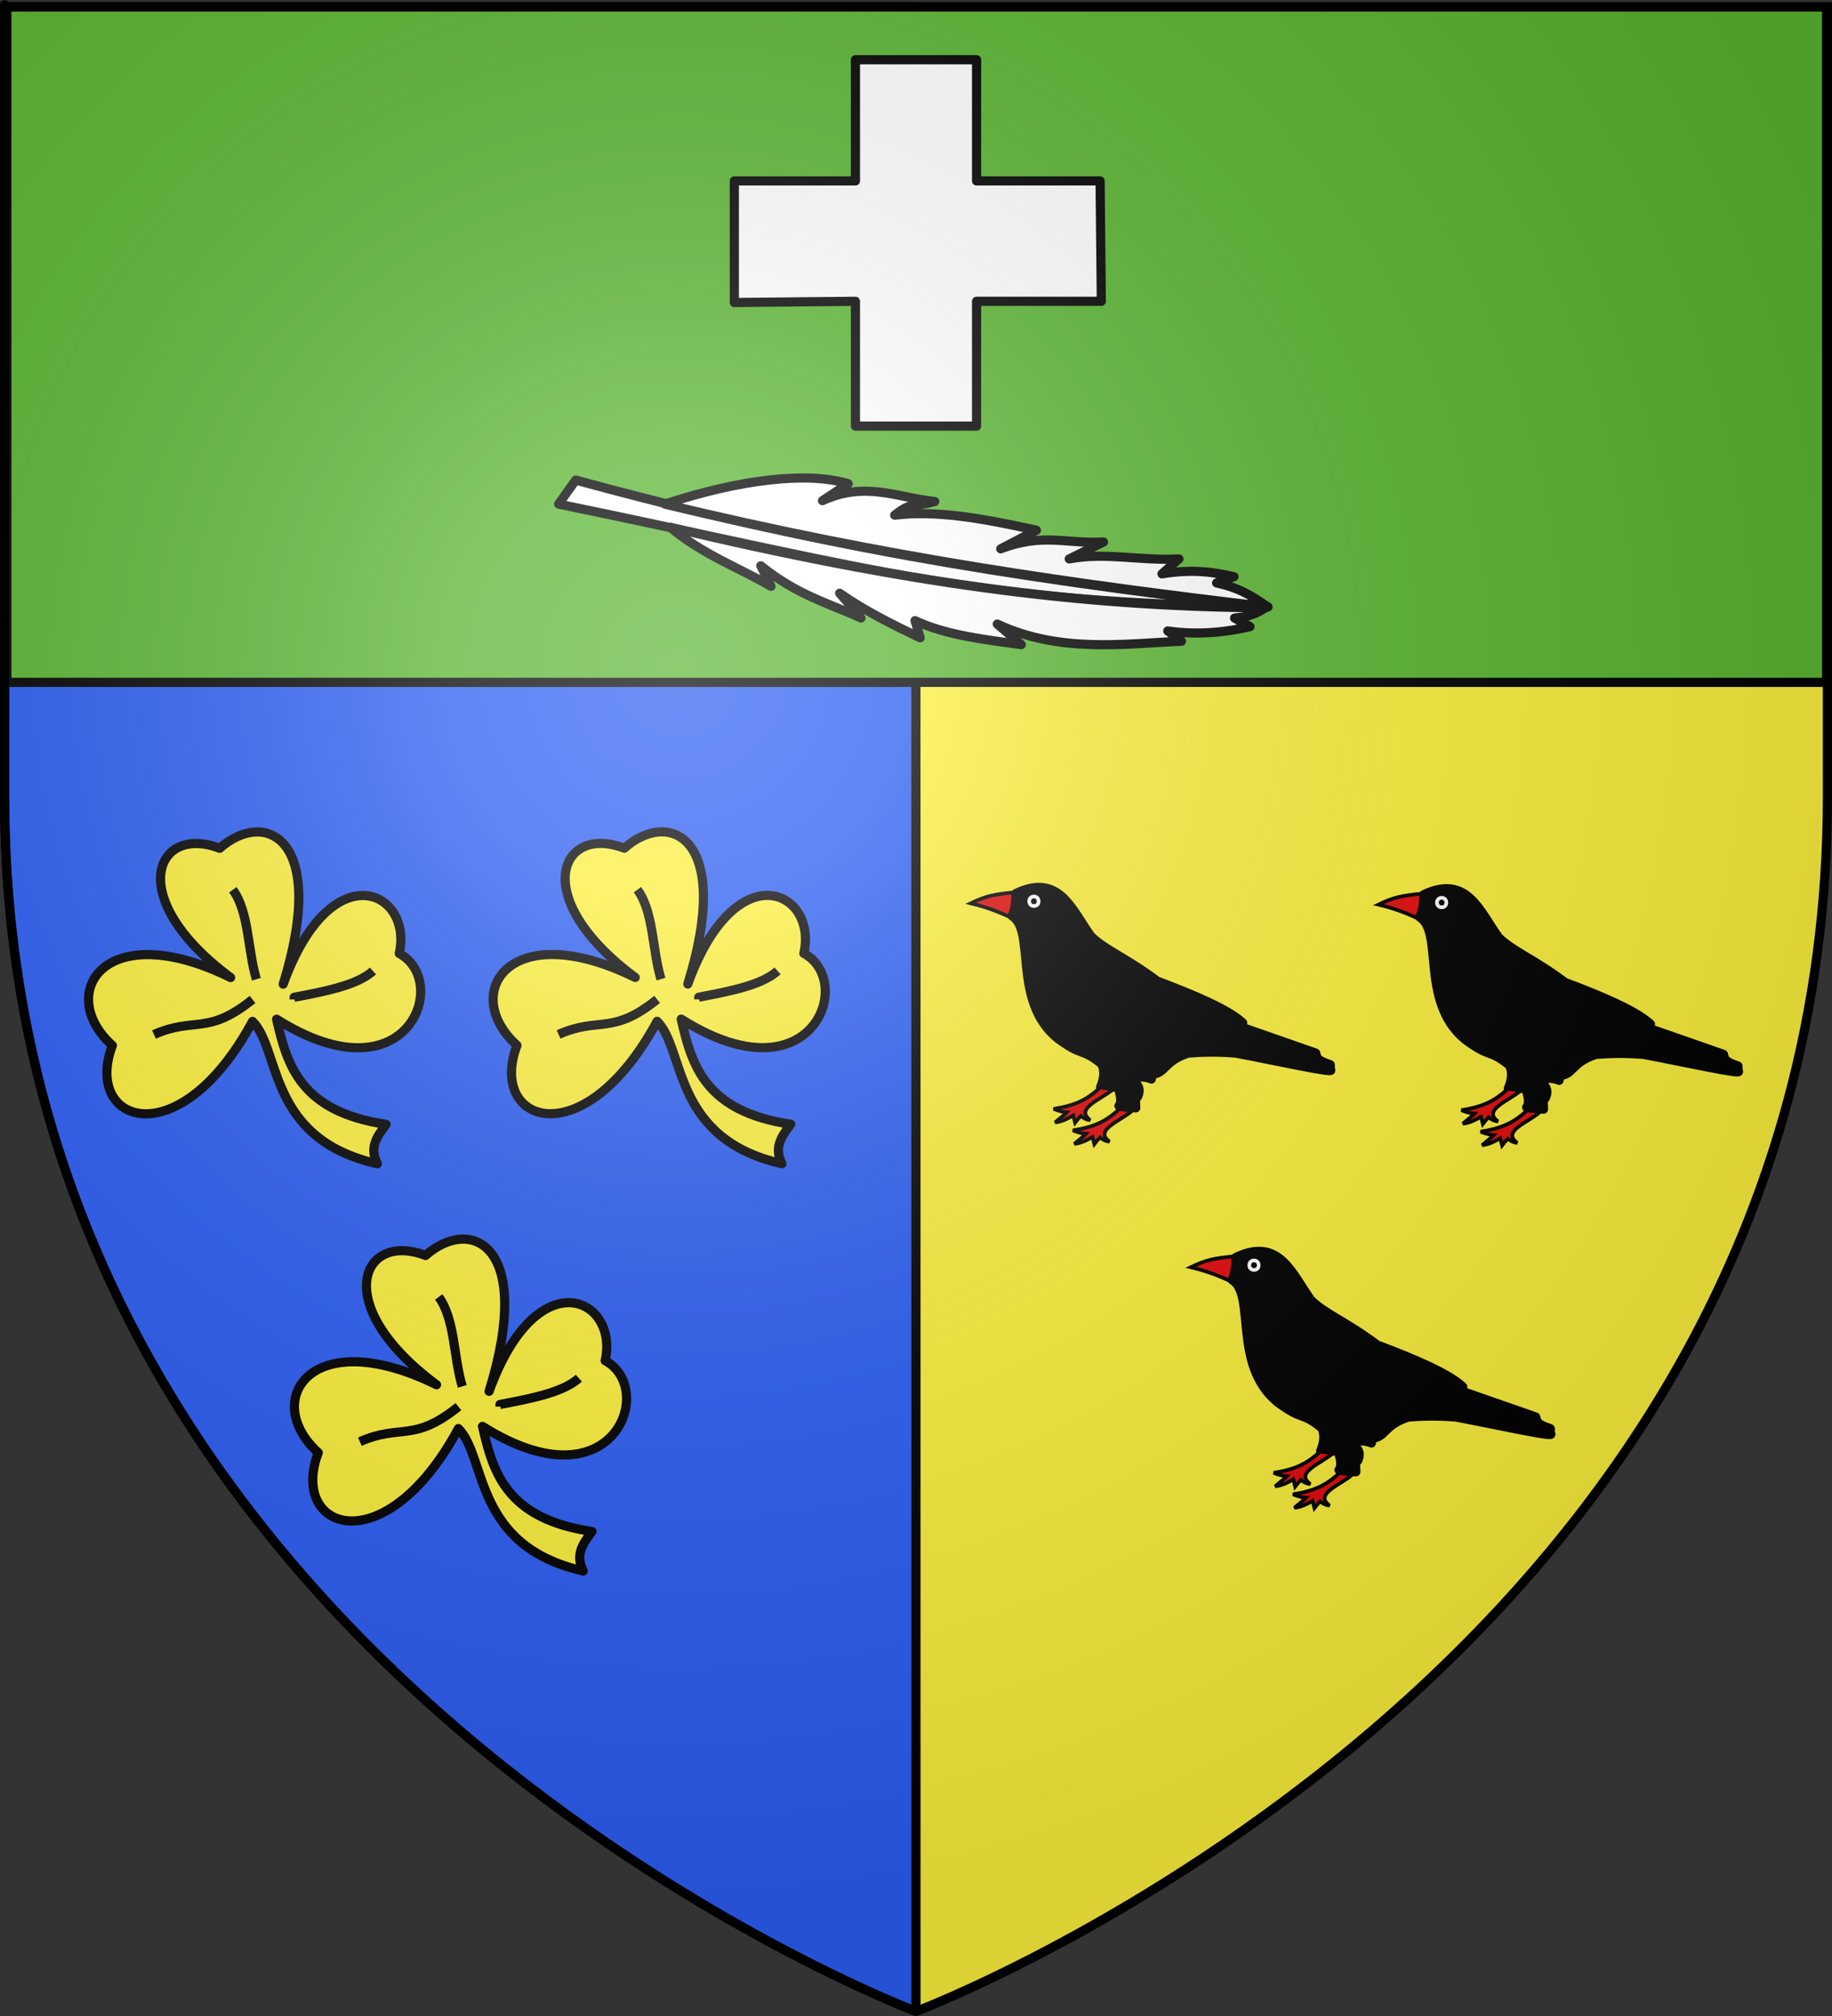
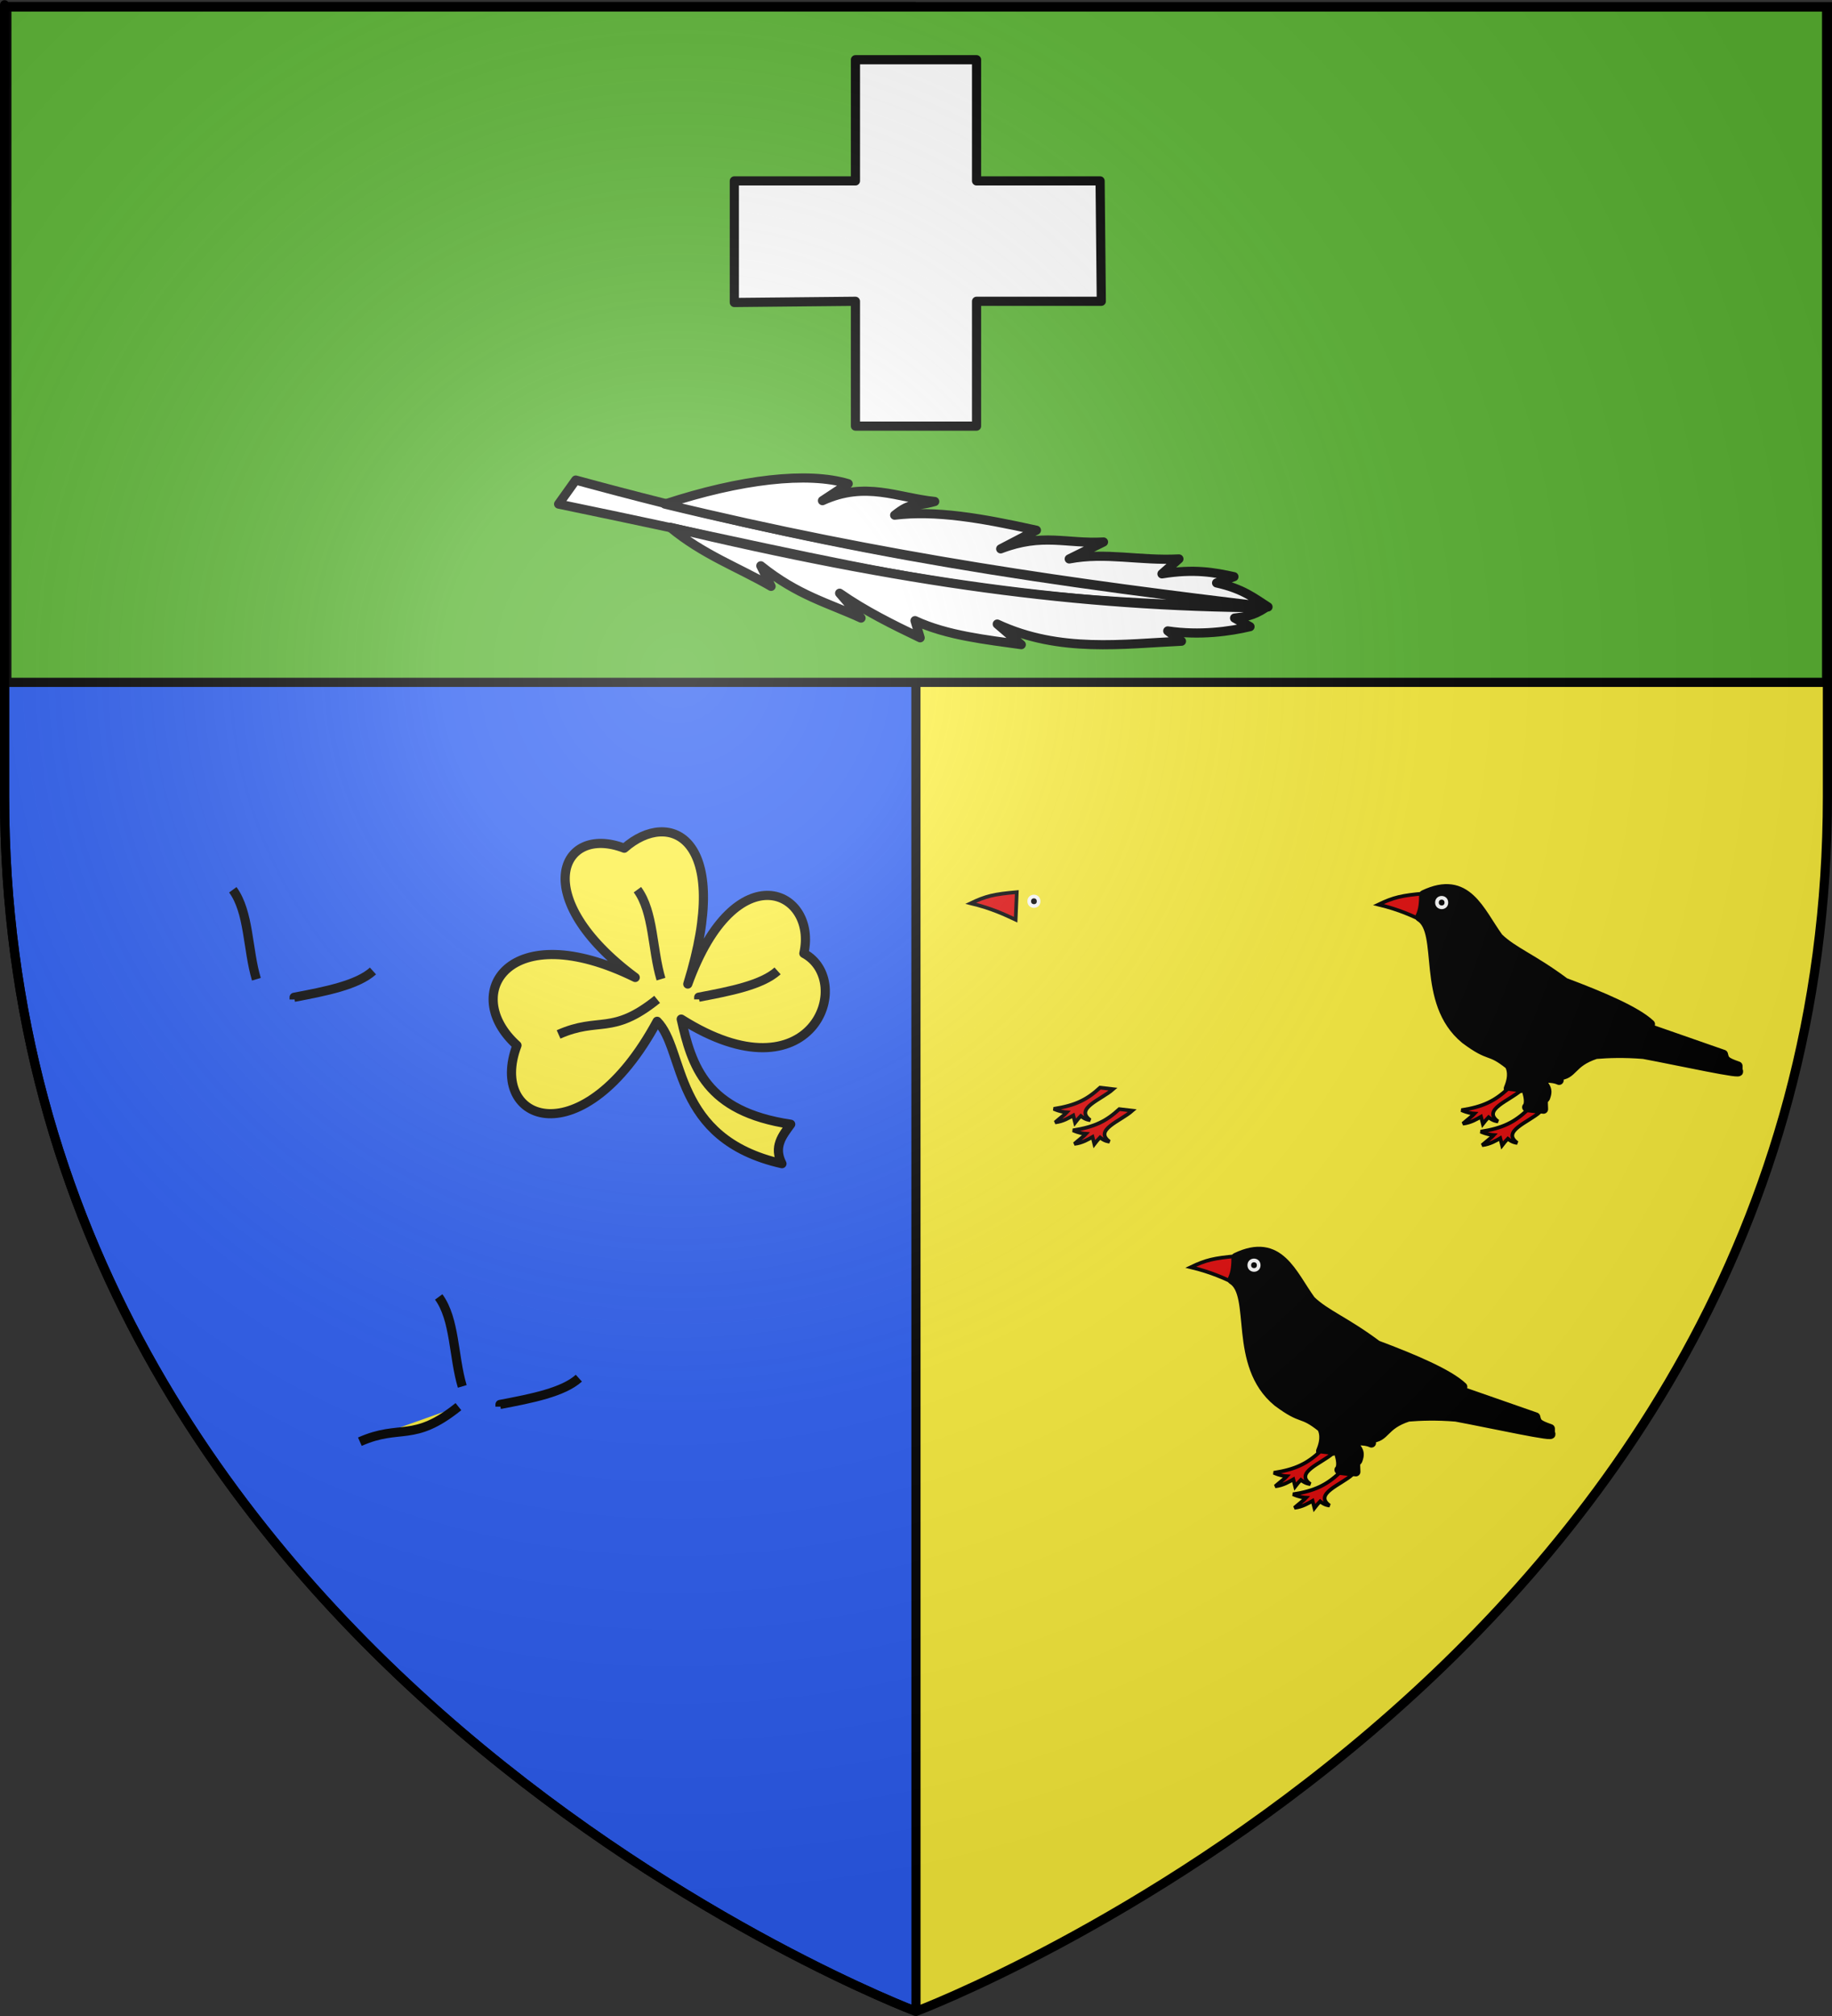
<svg xmlns="http://www.w3.org/2000/svg" xmlns:ns1="http://sodipodi.sourceforge.net/DTD/sodipodi-0.dtd" xmlns:ns2="http://www.inkscape.org/namespaces/inkscape" xmlns:xlink="http://www.w3.org/1999/xlink" height="660" width="600" version="1.0" id="svg2" ns1:version="0.32" ns2:version="0.44" ns1:docname="Blason Thiverval-Grignon9.svg" ns1:docbase="C:\Documents and Settings\Henry SALOME\Mes documents\Mes images\Blasons\Inkscape\Blasons Ok" ns2:export-filename="/Users/olivier/Desktop/Blason Rouge/Blason_Vide_3D.png" ns2:export-xdpi="144" ns2:export-ydpi="144">
  <rect width="100%" height="100%" fill="#333333" stroke="none" />
  <ns1:namedview ns2:window-height="708" ns2:window-width="1024" ns2:pageshadow="2" ns2:pageopacity="0.0" guidetolerance="10.0" gridtolerance="10.0" objecttolerance="10.0" borderopacity="1.0" bordercolor="#666666" pagecolor="#ffffff" id="base" showgrid="false" height="660px" ns2:zoom="0.77575724" ns2:cx="300" ns2:cy="329.99986" ns2:window-x="-4" ns2:window-y="-4" ns2:current-layer="layer4" />
  <desc id="desc4">Flag of Canton of Valais (Wallis)</desc>
  <defs id="defs6">
    <linearGradient id="linearGradient2893">
      <stop style="stop-color:white;stop-opacity:0.314;" offset="0" id="stop2895" />
      <stop id="stop2897" offset="0.19" style="stop-color:white;stop-opacity:0.251;" />
      <stop style="stop-color:#6b6b6b;stop-opacity:0.125;" offset="0.6" id="stop2901" />
      <stop style="stop-color:black;stop-opacity:0.125;" offset="1" id="stop2899" />
    </linearGradient>
    <linearGradient id="linearGradient2885">
      <stop id="stop2887" offset="0" style="stop-color:white;stop-opacity:1;" />
      <stop style="stop-color:white;stop-opacity:1;" offset="0.229" id="stop2891" />
      <stop id="stop2889" offset="1" style="stop-color:black;stop-opacity:1;" />
    </linearGradient>
    <linearGradient id="linearGradient2955">
      <stop id="stop2867" offset="0" style="stop-color:#fd0000;stop-opacity:1;" />
      <stop style="stop-color:#e77275;stop-opacity:0.659;" offset="0.5" id="stop2873" />
      <stop style="stop-color:black;stop-opacity:0.323;" offset="1" id="stop2959" />
    </linearGradient>
    <radialGradient ns2:collect="always" xlink:href="#linearGradient2955" id="radialGradient2961" cx="225.524" cy="218.901" fx="225.524" fy="218.901" r="300" gradientTransform="matrix(-4.167939e-4,2.183,-1.884,-3.599562e-4,615.597,-289.121)" gradientUnits="userSpaceOnUse" />
-     <polygon id="star" transform="scale(53,53)" points="0,-1 0.588,0.809 -0.951,-0.309 0.951,-0.309 -0.588,0.809 0,-1 " />
    <clipPath id="clip">
      <path d="M 0,-200 L 0,600 L 300,600 L 300,-200 L 0,-200 z " id="path10" />
    </clipPath>
    <radialGradient ns2:collect="always" xlink:href="#linearGradient2955" id="radialGradient1911" gradientUnits="userSpaceOnUse" gradientTransform="matrix(-4.167939e-4,2.183,-1.884,-3.599562e-4,615.597,-289.121)" cx="225.524" cy="218.901" fx="225.524" fy="218.901" r="300" />
    <radialGradient ns2:collect="always" xlink:href="#linearGradient2955" id="radialGradient2865" gradientUnits="userSpaceOnUse" gradientTransform="matrix(0,1.749,-1.593,-1.049767e-7,551.788,-191.29)" cx="225.524" cy="218.901" fx="225.524" fy="218.901" r="300" />
    <radialGradient ns2:collect="always" xlink:href="#linearGradient2955" id="radialGradient2871" gradientUnits="userSpaceOnUse" gradientTransform="matrix(0,1.386,-1.323,-5.741131e-8,-158.082,-109.541)" cx="225.524" cy="218.901" fx="225.524" fy="218.901" r="300" />
    <radialGradient ns2:collect="always" xlink:href="#linearGradient2893" id="radialGradient3163" gradientUnits="userSpaceOnUse" gradientTransform="matrix(1.353,0,0,1.349,-77.629,-85.747)" cx="221.445" cy="226.331" fx="221.445" fy="226.331" r="300" />
    <linearGradient gradientUnits="userSpaceOnUse" xlink:href="#linearGradient1732" id="linearGradient2433" y2="96.5" x2="180" y1="92.5" x1="171" />
    <linearGradient gradientTransform="translate(-1.428571e-5,-5.714286e-5)" gradientUnits="userSpaceOnUse" xlink:href="#linearGradient1732" id="linearGradient1561" y2="467.622" x2="124.137" y1="496.131" x1="94.281" />
    <linearGradient gradientTransform="translate(-1.428571e-5,-5.714286e-5)" gradientUnits="userSpaceOnUse" xlink:href="#linearGradient1732" id="linearGradient1559" y2="185.716" x2="296.929" y1="176.249" x1="270.496" />
    <linearGradient gradientTransform="translate(-1.428571e-5,-5.714286e-5)" gradientUnits="userSpaceOnUse" xlink:href="#linearGradient1732" id="linearGradient1557" y2="101.814" x2="193.021" y1="75.234" x1="179.583" />
    <linearGradient gradientTransform="translate(-1.428571e-5,-5.714286e-5)" gradientUnits="userSpaceOnUse" xlink:href="#linearGradient1732" id="linearGradient1555" y2="90.412" x2="137.605" y1="75.234" x1="112.239" />
    <linearGradient gradientTransform="translate(-1.428571e-5,-5.714286e-5)" gradientUnits="userSpaceOnUse" xlink:href="#linearGradient1732" id="linearGradient1553" y2="137.971" x2="124.361" y1="139.21" x1="87.547" />
    <linearGradient gradientTransform="translate(-1.428571e-5,-5.714286e-5)" gradientUnits="userSpaceOnUse" xlink:href="#linearGradient1732" id="linearGradient1551" y2="137.971" x2="157.2" y1="115.64" x1="124.585" />
    <linearGradient gradientTransform="translate(-1.428571e-5,-5.714286e-5)" gradientUnits="userSpaceOnUse" xlink:href="#linearGradient1732" id="linearGradient1549" y2="213.55" x2="211.83" y1="217.778" x1="177.338" />
    <linearGradient id="linearGradient1732">
      <stop id="stop1734" offset="0" style="stop-color:#ffffff;stop-opacity:1" />
      <stop id="stop1736" offset="1" style="stop-color:#ffffff;stop-opacity:1" />
    </linearGradient>
    <linearGradient gradientTransform="translate(75.923,47.102)" gradientUnits="userSpaceOnUse" xlink:href="#linearGradient1732" id="linearGradient1397" y2="48.303" x2="243.124" y1="51.421" x1="241.143" />
    <linearGradient gradientTransform="translate(-1.428571e-5,-5.714286e-5)" gradientUnits="userSpaceOnUse" xlink:href="#linearGradient1732" id="linearGradient1682" y2="546.905" x2="341.27" y1="571.111" x1="337.302" />
    <linearGradient gradientTransform="translate(-1.428571e-5,-5.714286e-5)" gradientUnits="userSpaceOnUse" xlink:href="#linearGradient1732" id="linearGradient1674" y2="547.595" x2="319.151" y1="566.746" x1="300" />
    <linearGradient gradientTransform="translate(-1.428571e-5,-5.714286e-5)" gradientUnits="userSpaceOnUse" xlink:href="#linearGradient1732" id="linearGradient1666" y2="534.603" x2="312.302" y1="534.206" x1="266.27" />
    <linearGradient gradientTransform="translate(-1.428571e-5,-5.714286e-5)" gradientUnits="userSpaceOnUse" xlink:href="#linearGradient1732" id="linearGradient1658" y2="513.175" x2="321.825" y1="493.73" x1="292.857" />
    <linearGradient gradientTransform="translate(-1.428571e-5,-5.714286e-5)" gradientUnits="userSpaceOnUse" xlink:href="#linearGradient1732" id="linearGradient1650" y2="458.413" x2="186.508" y1="491.746" x1="186.508" />
    <linearGradient gradientTransform="translate(-1.428571e-5,-5.714286e-5)" gradientUnits="userSpaceOnUse" xlink:href="#linearGradient1732" id="linearGradient1642" y2="454.048" x2="163.889" y1="488.968" x1="143.651" />
    <linearGradient gradientTransform="translate(-1.428571e-5,-5.714286e-5)" gradientUnits="userSpaceOnUse" xlink:href="#linearGradient1732" id="linearGradient1582" y2="242.341" x2="130.357" y1="225.278" x1="107.143" />
    <linearGradient gradientTransform="translate(-1.428571e-5,-5.714286e-5)" gradientUnits="userSpaceOnUse" xlink:href="#linearGradient1732" id="linearGradient1622" y2="415.357" x2="166.667" y1="395.317" x1="131.151" />
    <linearGradient gradientTransform="translate(-1.428571e-5,-5.714286e-5)" gradientUnits="userSpaceOnUse" xlink:href="#linearGradient1732" id="linearGradient1614" y2="294.722" x2="136.325" y1="312.778" x1="118.452" />
    <linearGradient gradientTransform="translate(-1.428571e-5,-5.714286e-5)" gradientUnits="userSpaceOnUse" xlink:href="#linearGradient1732" id="linearGradient1606" y2="280.635" x2="118.056" y1="297.103" x1="88.492" />
    <linearGradient gradientTransform="translate(-1.428571e-5,-5.714286e-5)" gradientUnits="userSpaceOnUse" xlink:href="#linearGradient1732" id="linearGradient1598" y2="257.619" x2="115.675" y1="260.595" x1="84.127" />
    <linearGradient gradientTransform="translate(-1.428571e-5,-5.714286e-5)" gradientUnits="userSpaceOnUse" xlink:href="#linearGradient1732" id="linearGradient1590" y2="258.413" x2="113.69" y1="264.167" x1="82.143" />
    <linearGradient gradientTransform="translate(-1.428571e-5,-5.714286e-5)" gradientUnits="userSpaceOnUse" xlink:href="#linearGradient1732" id="linearGradient1800" y2="166.385" x2="139.396" y1="191.963" x1="107.75" />
  </defs>
  <g ns2:groupmode="layer" id="layer3" ns2:label="Fond écu" style="opacity:1;display:inline" ns1:insensitive="true">
    <path id="path2855" style="fill:#fcef3c;fill-opacity:1;fill-rule:evenodd;stroke:none;stroke-width:1px;stroke-linecap:butt;stroke-linejoin:miter;stroke-opacity:1" d="M 300,658.5 C 300,658.5 598.5,546.18 598.5,260.728 C 598.5,-24.723 598.5,2.176 598.5,2.176 L 1.5,2.176 L 1.5,260.728 C 1.5,546.18 300,658.5 300,658.5 z " ns1:nodetypes="cccccc" />
  </g>
  <g ns2:groupmode="layer" id="layer5" ns2:label="Demi-Azur" style="display:inline" ns1:insensitive="true">
    <path ns1:nodetypes="ccccc" d="M 300,658.5 C 300,658.5 1.5,546.18 1.5,260.728 L 1.5,2.176 L 299.959,2.176 L 300,658.5 z " style="opacity:1;fill:#2b5df2;fill-opacity:1;fill-rule:evenodd;stroke:black;stroke-width:3;stroke-linecap:butt;stroke-linejoin:bevel;stroke-miterlimit:4;stroke-dasharray:none;stroke-opacity:1;display:inline" id="path3045" ns2:export-xdpi="144" ns2:export-ydpi="144" />
  </g>
  <g ns2:groupmode="layer" id="layer4" ns2:label="Meubles" ns1:insensitive="true">
    <path transform="translate(2.384186e-7,1.252533e-6)" style="opacity:1;fill:#5ab532;fill-opacity:1;fill-rule:evenodd;stroke:black;stroke-width:3;stroke-linecap:butt;stroke-linejoin:round;stroke-miterlimit:4;stroke-dasharray:none;stroke-opacity:1;display:inline" d="M 2.245,2.278 L 2.245,223.39 L 598.235,223.39 L 598.235,2.278 L 2.245,2.278 z " id="path2944" ns1:nodetypes="ccccc" />
    <g id="g6002">
      <g id="g4818">
        <g id="g4650" style="opacity:1;fill:white;fill-opacity:1;stroke:black;stroke-width:3;stroke-linejoin:round;stroke-miterlimit:4;stroke-dasharray:none;stroke-opacity:1" transform="translate(-639.763,-11.224)">
          <path ns1:nodetypes="cccc" id="path3759" d="M 828.325,168.392 L 822.713,176.249 C 929.577,198.333 958.296,208.493 1053.926,209.921 C 966.437,199.678 905.311,189.378 828.325,168.392 z " style="fill:white;fill-opacity:1;fill-rule:evenodd;stroke:black;stroke-width:3;stroke-linecap:butt;stroke-linejoin:round;stroke-miterlimit:4;stroke-dasharray:none;stroke-opacity:1" />
          <path ns1:nodetypes="ccccccccccccccc" id="path4646" d="M 857.507,176.249 C 930.226,193.885 992.628,202.54 1055.048,209.921 C 1050.521,207.031 1046.78,203.944 1038.212,202.064 L 1043.892,200.024 C 1037.509,198.608 1030.861,197.392 1020.322,199.094 L 1025.866,194.207 C 1013.052,194.892 1001.922,191.93 989.949,194.207 L 1001.173,188.664 C 988.933,189.334 981.287,185.634 967.502,190.908 L 979.199,184.812 C 960.792,180.736 946.179,178.271 932.776,179.877 C 938.536,175.317 938.6,177.478 945.896,175.407 C 933.712,174.175 923.306,168.653 909.137,175.127 L 917.555,169.583 C 904.346,165.582 882.317,168.088 857.507,176.249 z " style="fill:white;fill-opacity:1;fill-rule:evenodd;stroke:black;stroke-width:3;stroke-linecap:butt;stroke-linejoin:round;stroke-miterlimit:4;stroke-dasharray:none;stroke-opacity:1" />
          <path ns1:nodetypes="ccccccccccccccc" id="path4648" d="M 859.191,183.825 C 870.041,192.844 881.452,196.901 892.301,203.187 L 888.934,196.452 C 901.023,206.168 911.039,208.627 921.764,213.569 L 914.749,205.431 C 923.071,211.235 932.067,215.691 941.125,220.022 L 939.442,214.41 C 949.918,219.309 962.919,220.667 974.236,222.267 L 966.379,215.533 C 986.837,225.073 1007.755,221.994 1026.708,221.145 L 1022.218,217.778 C 1032.694,219.349 1042.608,217.935 1049.156,216.375 L 1044.105,213.569 C 1047.33,213.155 1050.005,212.969 1054.206,210.202 C 992.88,209.831 935.472,201.974 859.191,183.825 z " style="fill:white;fill-opacity:1;fill-rule:evenodd;stroke:black;stroke-width:3;stroke-linecap:butt;stroke-linejoin:round;stroke-miterlimit:4;stroke-dasharray:none;stroke-opacity:1" />
        </g>
        <path style="opacity:1;fill:white;fill-opacity:1;fill-rule:evenodd;stroke:black;stroke-width:3;stroke-linecap:butt;stroke-linejoin:round;stroke-miterlimit:4;stroke-dasharray:none;stroke-opacity:1" d="M 280.167,19.554 C 319.833,19.554 319.833,19.554 319.833,19.554 L 319.833,59.227 L 360.294,59.227 L 360.69,98.637 L 319.833,98.637 L 319.833,139.5 L 280.167,139.5 L 280.167,98.637 L 240.5,99.033 L 240.5,59.227 L 280.167,59.227 L 280.167,19.554 z " id="path5540" ns1:nodetypes="ccccccccccccc" />
      </g>
      <g transform="translate(2.384186e-7,1.252533e-6)" id="g11566">
        <g id="g3802" transform="matrix(0.639,0,0,0.639,259.855,211.717)" style="fill:#fcef3c;fill-opacity:1;stroke:black;stroke-width:4.694;stroke-linejoin:round;stroke-miterlimit:4;stroke-dasharray:none;stroke-opacity:1">
-           <path ns1:nodetypes="cccccccccc" id="path1993" d="M -261.517,172.882 C -236.862,104.761 -194.798,125.199 -202.03,157.169 C -175.335,171.474 -197.699,233.245 -264.884,190.84 C -259.458,214.928 -252.327,238.229 -208.764,244.715 C -213.006,250.534 -217.727,256.194 -213.254,264.918 C -269.772,252.204 -262.655,206.464 -277.23,191.963 C -315.023,261.917 -364.204,244.103 -349.063,204.309 C -378.534,177.831 -353.259,137.633 -288.454,169.515 C -343.637,128.633 -326.812,90.696 -294.066,103.294 C -270.832,82.784 -238.215,97.687 -261.517,172.882 z " style="fill:#fcef3c;fill-opacity:1;fill-rule:evenodd;stroke:black;stroke-width:4.694;stroke-linecap:butt;stroke-linejoin:round;stroke-miterlimit:4;stroke-dasharray:none;stroke-opacity:1" />
          <path ns1:nodetypes="cccc" id="path2889" d="M -215.499,166.148 C -223.51,173.366 -239.613,176.538 -255.905,179.616 L -255.905,180.739 L -255.905,180.739" style="fill:#fcef3c;fill-opacity:1;fill-rule:evenodd;stroke:black;stroke-width:4.694;stroke-linecap:butt;stroke-linejoin:round;stroke-miterlimit:4;stroke-dasharray:none;stroke-opacity:1" />
          <path ns1:nodetypes="cc" id="path2891" d="M -287.332,124.539 C -278.944,135.98 -279.828,155.106 -275.258,170.365" style="fill:#fcef3c;fill-opacity:1;fill-rule:evenodd;stroke:black;stroke-width:4.694;stroke-linecap:butt;stroke-linejoin:round;stroke-miterlimit:4;stroke-dasharray:none;stroke-opacity:1" />
-           <path ns1:nodetypes="cc" id="path2893" d="M -277.23,180.739 C -300.429,199.396 -306.923,189.445 -327.738,198.697" style="fill:#fcef3c;fill-opacity:1;fill-rule:evenodd;stroke:black;stroke-width:4.694;stroke-linecap:butt;stroke-linejoin:round;stroke-miterlimit:4;stroke-dasharray:none;stroke-opacity:1" />
        </g>
        <g style="fill:#fcef3c;fill-opacity:1;stroke:black;stroke-width:4.694;stroke-linejoin:round;stroke-miterlimit:4;stroke-dasharray:none;stroke-opacity:1;display:inline" id="g3843" transform="matrix(0.639,0,0,0.639,392.366,211.685)">
          <path ns1:nodetypes="cccccccccc" id="path3845" d="M -261.517,172.882 C -236.862,104.761 -194.798,125.199 -202.03,157.169 C -175.335,171.474 -197.699,233.245 -264.884,190.84 C -259.458,214.928 -252.327,238.229 -208.764,244.715 C -213.006,250.534 -217.727,256.194 -213.254,264.918 C -269.772,252.204 -262.655,206.464 -277.23,191.963 C -315.023,261.917 -364.204,244.103 -349.063,204.309 C -378.534,177.831 -353.259,137.633 -288.454,169.515 C -343.637,128.633 -326.812,90.696 -294.066,103.294 C -270.832,82.784 -238.215,97.687 -261.517,172.882 z " style="fill:#fcef3c;fill-opacity:1;fill-rule:evenodd;stroke:black;stroke-width:4.694;stroke-linecap:butt;stroke-linejoin:round;stroke-miterlimit:4;stroke-dasharray:none;stroke-opacity:1" />
          <path ns1:nodetypes="cccc" id="path3847" d="M -215.499,166.148 C -223.51,173.366 -239.613,176.538 -255.905,179.616 L -255.905,180.739 L -255.905,180.739" style="fill:#fcef3c;fill-opacity:1;fill-rule:evenodd;stroke:black;stroke-width:4.694;stroke-linecap:butt;stroke-linejoin:round;stroke-miterlimit:4;stroke-dasharray:none;stroke-opacity:1" />
          <path ns1:nodetypes="cc" id="path3849" d="M -287.332,124.539 C -278.944,135.98 -279.828,155.106 -275.258,170.365" style="fill:#fcef3c;fill-opacity:1;fill-rule:evenodd;stroke:black;stroke-width:4.694;stroke-linecap:butt;stroke-linejoin:round;stroke-miterlimit:4;stroke-dasharray:none;stroke-opacity:1" />
          <path ns1:nodetypes="cc" id="path3851" d="M -277.23,180.739 C -300.429,199.396 -306.923,189.445 -327.738,198.697" style="fill:#fcef3c;fill-opacity:1;fill-rule:evenodd;stroke:black;stroke-width:4.694;stroke-linecap:butt;stroke-linejoin:round;stroke-miterlimit:4;stroke-dasharray:none;stroke-opacity:1" />
        </g>
        <g style="fill:#fcef3c;fill-opacity:1;stroke:black;stroke-width:4.694;stroke-miterlimit:4;stroke-dasharray:none;stroke-opacity:1;display:inline" id="g3855" transform="matrix(0.639,0,0,0.639,327.286,345.018)">
-           <path ns1:nodetypes="cccccccccc" id="path3857" d="M -261.517,172.882 C -236.862,104.761 -194.798,125.199 -202.03,157.169 C -175.335,171.474 -197.699,233.245 -264.884,190.84 C -259.458,214.928 -252.327,238.229 -208.764,244.715 C -213.006,250.534 -217.727,256.194 -213.254,264.918 C -269.772,252.204 -262.655,206.464 -277.23,191.963 C -315.023,261.917 -364.204,244.103 -349.063,204.309 C -378.534,177.831 -353.259,137.633 -288.454,169.515 C -343.637,128.633 -326.812,90.696 -294.066,103.294 C -270.832,82.784 -238.215,97.687 -261.517,172.882 z " style="fill:#fcef3c;fill-opacity:1;fill-rule:evenodd;stroke:black;stroke-width:4.694;stroke-linecap:butt;stroke-linejoin:round;stroke-miterlimit:4;stroke-dasharray:none;stroke-opacity:1" />
          <path ns1:nodetypes="cccc" id="path3859" d="M -215.499,166.148 C -223.51,173.366 -239.613,176.538 -255.905,179.616 L -255.905,180.739 L -255.905,180.739" style="fill:#fcef3c;fill-opacity:1;fill-rule:evenodd;stroke:black;stroke-width:4.694;stroke-linecap:butt;stroke-linejoin:round;stroke-miterlimit:4;stroke-dasharray:none;stroke-opacity:1" />
          <path ns1:nodetypes="cc" id="path3861" d="M -287.332,124.539 C -278.944,135.98 -279.828,155.106 -275.258,170.365" style="fill:#fcef3c;fill-opacity:1;fill-rule:evenodd;stroke:black;stroke-width:4.694;stroke-linecap:butt;stroke-linejoin:round;stroke-miterlimit:4;stroke-dasharray:none;stroke-opacity:1" />
          <path ns1:nodetypes="cc" id="path3863" d="M -277.23,180.739 C -300.429,199.396 -306.923,189.445 -327.738,198.697" style="fill:#fcef3c;fill-opacity:1;fill-rule:evenodd;stroke:black;stroke-width:4.694;stroke-linecap:butt;stroke-linejoin:round;stroke-miterlimit:4;stroke-dasharray:none;stroke-opacity:1" />
        </g>
      </g>
      <g id="g5982">
        <g id="g5951" transform="matrix(0.401,0,0,0.401,394.904,192.555)">
          <path style="fill:#e20909;fill-opacity:1;fill-rule:evenodd;stroke:black;stroke-width:3;stroke-linecap:butt;stroke-linejoin:miter;stroke-miterlimit:4;stroke-dasharray:none;stroke-opacity:1" d="M -191.977,257.265 C -174.646,261.45 -164.332,266.484 -155.29,270.669 L -154.343,248.171 C -173.057,249.814 -179.644,251.368 -191.977,257.265 z " id="path5053" ns1:nodetypes="cccc" />
-           <path style="fill:black;fill-opacity:1;fill-rule:evenodd;stroke:black;stroke-width:7.531;stroke-linecap:butt;stroke-linejoin:round;stroke-miterlimit:4;stroke-dasharray:none;stroke-opacity:1" d="M -155.025,249.243 C -119.549,232.245 -109.246,263.075 -93.838,284.207 C -81.935,295.76 -65.629,301.415 -39.803,320.76 C -9.485,332.15 18.673,344.101 30.125,354.929 L 21.384,355.724 L 89.723,379.563 C 90.853,384.066 90.915,385.394 101.643,389.099 L 101.643,393.072 C 108.036,397.013 54.152,385.091 24.563,379.563 C 8.145,378.24 -4.314,378.767 -14.374,379.563 C -35.284,386.368 -32.225,396.522 -45.365,397.045 L -44.463,400.758 C -51.001,397.755 -55.878,400.385 -61.587,396.483 C -56.562,406.35 -52.613,406.729 -55.345,414.385 C -56.228,418.027 -57.93,409.215 -57.189,424.296 L -70.89,422.706 C -68.638,420.407 -68.92,413.704 -72.712,404.895 L -76.286,407.466 L -85.892,407.375 C -81.36,396.603 -83.788,390.888 -85.097,388.304 C -102.328,374.537 -99.788,383.274 -121.21,367.299 C -158.26,336.886 -138.496,279.515 -158.204,267.519 C -155.215,261.427 -155.082,255.335 -155.025,249.243 z " id="path5055" ns1:nodetypes="cccccccccccccsccccccccc" />
          <path style="fill:black;fill-opacity:1;fill-rule:evenodd;stroke:white;stroke-width:3;stroke-linecap:butt;stroke-linejoin:round;stroke-miterlimit:4;stroke-dasharray:none;stroke-opacity:1" d="M -144.2,255.621 C -144.19,250.489 -136.578,250.412 -136.513,255.621 C -136.449,260.83 -144.209,260.751 -144.2,255.621 z " id="path3674" ns1:nodetypes="czz" />
          <path style="fill:#e20909;fill-opacity:1;fill-rule:evenodd;stroke:black;stroke-width:3;stroke-linecap:butt;stroke-linejoin:miter;stroke-miterlimit:3;stroke-dasharray:none;stroke-opacity:1;display:inline" d="M -70.614,425.311 C -81.077,434.921 -90.329,439.822 -108.502,442.644 C -103.146,444.986 -99.829,445.3 -97.687,445.45 C -99.064,447.005 -104.163,450.903 -107.308,453.691 C -100.859,453.01 -95.504,449.707 -92.491,448.002 C -91.864,450.281 -92.145,449.121 -90.982,453.893 C -88.164,450.319 -88.981,451.225 -86.335,448.453 C -82.532,451.567 -79.417,451.781 -78.638,451.851 C -91.71,442.297 -69.602,435.093 -59.965,426.566 L -70.614,425.311 z " id="path5058" ns1:nodetypes="cccccccccc" />
          <path style="fill:#e20909;fill-opacity:1;fill-rule:evenodd;stroke:black;stroke-width:3;stroke-linecap:butt;stroke-linejoin:miter;stroke-miterlimit:3;stroke-dasharray:none;stroke-opacity:1;display:inline" d="M -86.333,407.77 C -96.796,417.38 -106.048,422.281 -124.22,425.103 C -118.865,427.445 -115.547,427.759 -113.406,427.909 C -114.783,429.464 -119.882,433.362 -123.027,436.15 C -116.578,435.469 -111.223,432.166 -108.209,430.461 C -107.583,432.74 -107.864,431.58 -106.7,436.352 C -103.883,432.778 -104.699,433.684 -102.054,430.912 C -98.251,434.026 -95.136,434.24 -94.357,434.31 C -107.429,424.756 -85.321,417.552 -75.684,409.025 L -86.333,407.77 z " id="path4561" ns1:nodetypes="cccccccccc" />
        </g>
        <g id="g5958" transform="matrix(0.401,0,0,0.401,528.445,192.974)">
          <path style="fill:#e20909;fill-opacity:1;fill-rule:evenodd;stroke:black;stroke-width:3;stroke-linecap:butt;stroke-linejoin:miter;stroke-miterlimit:4;stroke-dasharray:none;stroke-opacity:1" d="M -191.977,257.265 C -174.646,261.45 -164.332,266.484 -155.29,270.669 L -154.343,248.171 C -173.057,249.814 -179.644,251.368 -191.977,257.265 z " id="path5960" ns1:nodetypes="cccc" />
          <path style="fill:black;fill-opacity:1;fill-rule:evenodd;stroke:black;stroke-width:7.531;stroke-linecap:butt;stroke-linejoin:round;stroke-miterlimit:4;stroke-dasharray:none;stroke-opacity:1" d="M -155.025,249.243 C -119.549,232.245 -109.246,263.075 -93.838,284.207 C -81.935,295.76 -65.629,301.415 -39.803,320.76 C -9.485,332.15 18.673,344.101 30.125,354.929 L 21.384,355.724 L 89.723,379.563 C 90.853,384.066 90.915,385.394 101.643,389.099 L 101.643,393.072 C 108.036,397.013 54.152,385.091 24.563,379.563 C 8.145,378.24 -4.314,378.767 -14.374,379.563 C -35.284,386.368 -32.225,396.522 -45.365,397.045 L -44.463,400.758 C -51.001,397.755 -55.878,400.385 -61.587,396.483 C -56.562,406.35 -52.613,406.729 -55.345,414.385 C -56.228,418.027 -57.93,409.215 -57.189,424.296 L -70.89,422.706 C -68.638,420.407 -68.92,413.704 -72.712,404.895 L -76.286,407.466 L -85.892,407.375 C -81.36,396.603 -83.788,390.888 -85.097,388.304 C -102.328,374.537 -99.788,383.274 -121.21,367.299 C -158.26,336.886 -138.496,279.515 -158.204,267.519 C -155.215,261.427 -155.082,255.335 -155.025,249.243 z " id="path5962" ns1:nodetypes="cccccccccccccsccccccccc" />
          <path style="fill:black;fill-opacity:1;fill-rule:evenodd;stroke:white;stroke-width:3;stroke-linecap:butt;stroke-linejoin:round;stroke-miterlimit:4;stroke-dasharray:none;stroke-opacity:1" d="M -144.2,255.621 C -144.19,250.489 -136.578,250.412 -136.513,255.621 C -136.449,260.83 -144.209,260.751 -144.2,255.621 z " id="path5964" ns1:nodetypes="czz" />
          <path style="fill:#e20909;fill-opacity:1;fill-rule:evenodd;stroke:black;stroke-width:3;stroke-linecap:butt;stroke-linejoin:miter;stroke-miterlimit:3;stroke-dasharray:none;stroke-opacity:1;display:inline" d="M -70.614,425.311 C -81.077,434.921 -90.329,439.822 -108.502,442.644 C -103.146,444.986 -99.829,445.3 -97.687,445.45 C -99.064,447.005 -104.163,450.903 -107.308,453.691 C -100.859,453.01 -95.504,449.707 -92.491,448.002 C -91.864,450.281 -92.145,449.121 -90.982,453.893 C -88.164,450.319 -88.981,451.225 -86.335,448.453 C -82.532,451.567 -79.417,451.781 -78.638,451.851 C -91.71,442.297 -69.602,435.093 -59.965,426.566 L -70.614,425.311 z " id="path5966" ns1:nodetypes="cccccccccc" />
          <path style="fill:#e20909;fill-opacity:1;fill-rule:evenodd;stroke:black;stroke-width:3;stroke-linecap:butt;stroke-linejoin:miter;stroke-miterlimit:3;stroke-dasharray:none;stroke-opacity:1;display:inline" d="M -86.333,407.77 C -96.796,417.38 -106.048,422.281 -124.22,425.103 C -118.865,427.445 -115.547,427.759 -113.406,427.909 C -114.783,429.464 -119.882,433.362 -123.027,436.15 C -116.578,435.469 -111.223,432.166 -108.209,430.461 C -107.583,432.74 -107.864,431.58 -106.7,436.352 C -103.883,432.778 -104.699,433.684 -102.054,430.912 C -98.251,434.026 -95.136,434.24 -94.357,434.31 C -107.429,424.756 -85.321,417.552 -75.684,409.025 L -86.333,407.77 z " id="path5968" ns1:nodetypes="cccccccccc" />
        </g>
        <g id="g5970" transform="matrix(0.401,0,0,0.401,466.979,311.697)">
          <path style="fill:#e20909;fill-opacity:1;fill-rule:evenodd;stroke:black;stroke-width:3;stroke-linecap:butt;stroke-linejoin:miter;stroke-miterlimit:4;stroke-dasharray:none;stroke-opacity:1" d="M -191.977,257.265 C -174.646,261.45 -164.332,266.484 -155.29,270.669 L -154.343,248.171 C -173.057,249.814 -179.644,251.368 -191.977,257.265 z " id="path5972" ns1:nodetypes="cccc" />
          <path style="fill:black;fill-opacity:1;fill-rule:evenodd;stroke:black;stroke-width:7.531;stroke-linecap:butt;stroke-linejoin:round;stroke-miterlimit:4;stroke-dasharray:none;stroke-opacity:1" d="M -155.025,249.243 C -119.549,232.245 -109.246,263.075 -93.838,284.207 C -81.935,295.76 -65.629,301.415 -39.803,320.76 C -9.485,332.15 18.673,344.101 30.125,354.929 L 21.384,355.724 L 89.723,379.563 C 90.853,384.066 90.915,385.394 101.643,389.099 L 101.643,393.072 C 108.036,397.013 54.152,385.091 24.563,379.563 C 8.145,378.24 -4.314,378.767 -14.374,379.563 C -35.284,386.368 -32.225,396.522 -45.365,397.045 L -44.463,400.758 C -51.001,397.755 -55.878,400.385 -61.587,396.483 C -56.562,406.35 -52.613,406.729 -55.345,414.385 C -56.228,418.027 -57.93,409.215 -57.189,424.296 L -70.89,422.706 C -68.638,420.407 -68.92,413.704 -72.712,404.895 L -76.286,407.466 L -85.892,407.375 C -81.36,396.603 -83.788,390.888 -85.097,388.304 C -102.328,374.537 -99.788,383.274 -121.21,367.299 C -158.26,336.886 -138.496,279.515 -158.204,267.519 C -155.215,261.427 -155.082,255.335 -155.025,249.243 z " id="path5974" ns1:nodetypes="cccccccccccccsccccccccc" />
          <path style="fill:black;fill-opacity:1;fill-rule:evenodd;stroke:white;stroke-width:3;stroke-linecap:butt;stroke-linejoin:round;stroke-miterlimit:4;stroke-dasharray:none;stroke-opacity:1" d="M -144.2,255.621 C -144.19,250.489 -136.578,250.412 -136.513,255.621 C -136.449,260.83 -144.209,260.751 -144.2,255.621 z " id="path5976" ns1:nodetypes="czz" />
          <path style="fill:#e20909;fill-opacity:1;fill-rule:evenodd;stroke:black;stroke-width:3;stroke-linecap:butt;stroke-linejoin:miter;stroke-miterlimit:3;stroke-dasharray:none;stroke-opacity:1;display:inline" d="M -70.614,425.311 C -81.077,434.921 -90.329,439.822 -108.502,442.644 C -103.146,444.986 -99.829,445.3 -97.687,445.45 C -99.064,447.005 -104.163,450.903 -107.308,453.691 C -100.859,453.01 -95.504,449.707 -92.491,448.002 C -91.864,450.281 -92.145,449.121 -90.982,453.893 C -88.164,450.319 -88.981,451.225 -86.335,448.453 C -82.532,451.567 -79.417,451.781 -78.638,451.851 C -91.71,442.297 -69.602,435.093 -59.965,426.566 L -70.614,425.311 z " id="path5978" ns1:nodetypes="cccccccccc" />
          <path style="fill:#e20909;fill-opacity:1;fill-rule:evenodd;stroke:black;stroke-width:3;stroke-linecap:butt;stroke-linejoin:miter;stroke-miterlimit:3;stroke-dasharray:none;stroke-opacity:1;display:inline" d="M -86.333,407.77 C -96.796,417.38 -106.048,422.281 -124.22,425.103 C -118.865,427.445 -115.547,427.759 -113.406,427.909 C -114.783,429.464 -119.882,433.362 -123.027,436.15 C -116.578,435.469 -111.223,432.166 -108.209,430.461 C -107.583,432.74 -107.864,431.58 -106.7,436.352 C -103.883,432.778 -104.699,433.684 -102.054,430.912 C -98.251,434.026 -95.136,434.24 -94.357,434.31 C -107.429,424.756 -85.321,417.552 -75.684,409.025 L -86.333,407.77 z " id="path5980" ns1:nodetypes="cccccccccc" />
        </g>
      </g>
    </g>
  </g>
  <g ns2:groupmode="layer" id="layer2" ns2:label="Reflet final" ns1:insensitive="true" style="display:inline">
    <path ns1:nodetypes="cccccc" d="M 300,658.5 C 300,658.5 598.5,546.18 598.5,260.728 C 598.5,-24.723 598.5,2.176 598.5,2.176 L 1.5,2.176 L 1.5,260.728 C 1.5,546.18 300,658.5 300,658.5 z " style="opacity:1;fill:url(#radialGradient3163);fill-opacity:1;fill-rule:evenodd;stroke:none;stroke-width:1px;stroke-linecap:butt;stroke-linejoin:miter;stroke-opacity:1" id="path2875" ns2:export-xdpi="144" ns2:export-ydpi="144" />
  </g>
  <g ns2:groupmode="layer" id="layer1" ns2:label="Contour final" style="display:inline" ns1:insensitive="true">
    <path ns1:nodetypes="cccccc" d="M 300,658.5 C 300,658.5 1.5,546.18 1.5,260.728 C 1.5,-24.723 1.5,2.176 1.5,2.176 L 598.5,2.176 L 598.5,260.728 C 598.5,546.18 300,658.5 300,658.5 z " style="opacity:1;fill:none;fill-opacity:1;fill-rule:evenodd;stroke:black;stroke-width:3;stroke-linecap:butt;stroke-linejoin:miter;stroke-miterlimit:4;stroke-dasharray:none;stroke-opacity:1" id="path1411" ns2:export-xdpi="144" ns2:export-ydpi="144" />
  </g>
</svg>